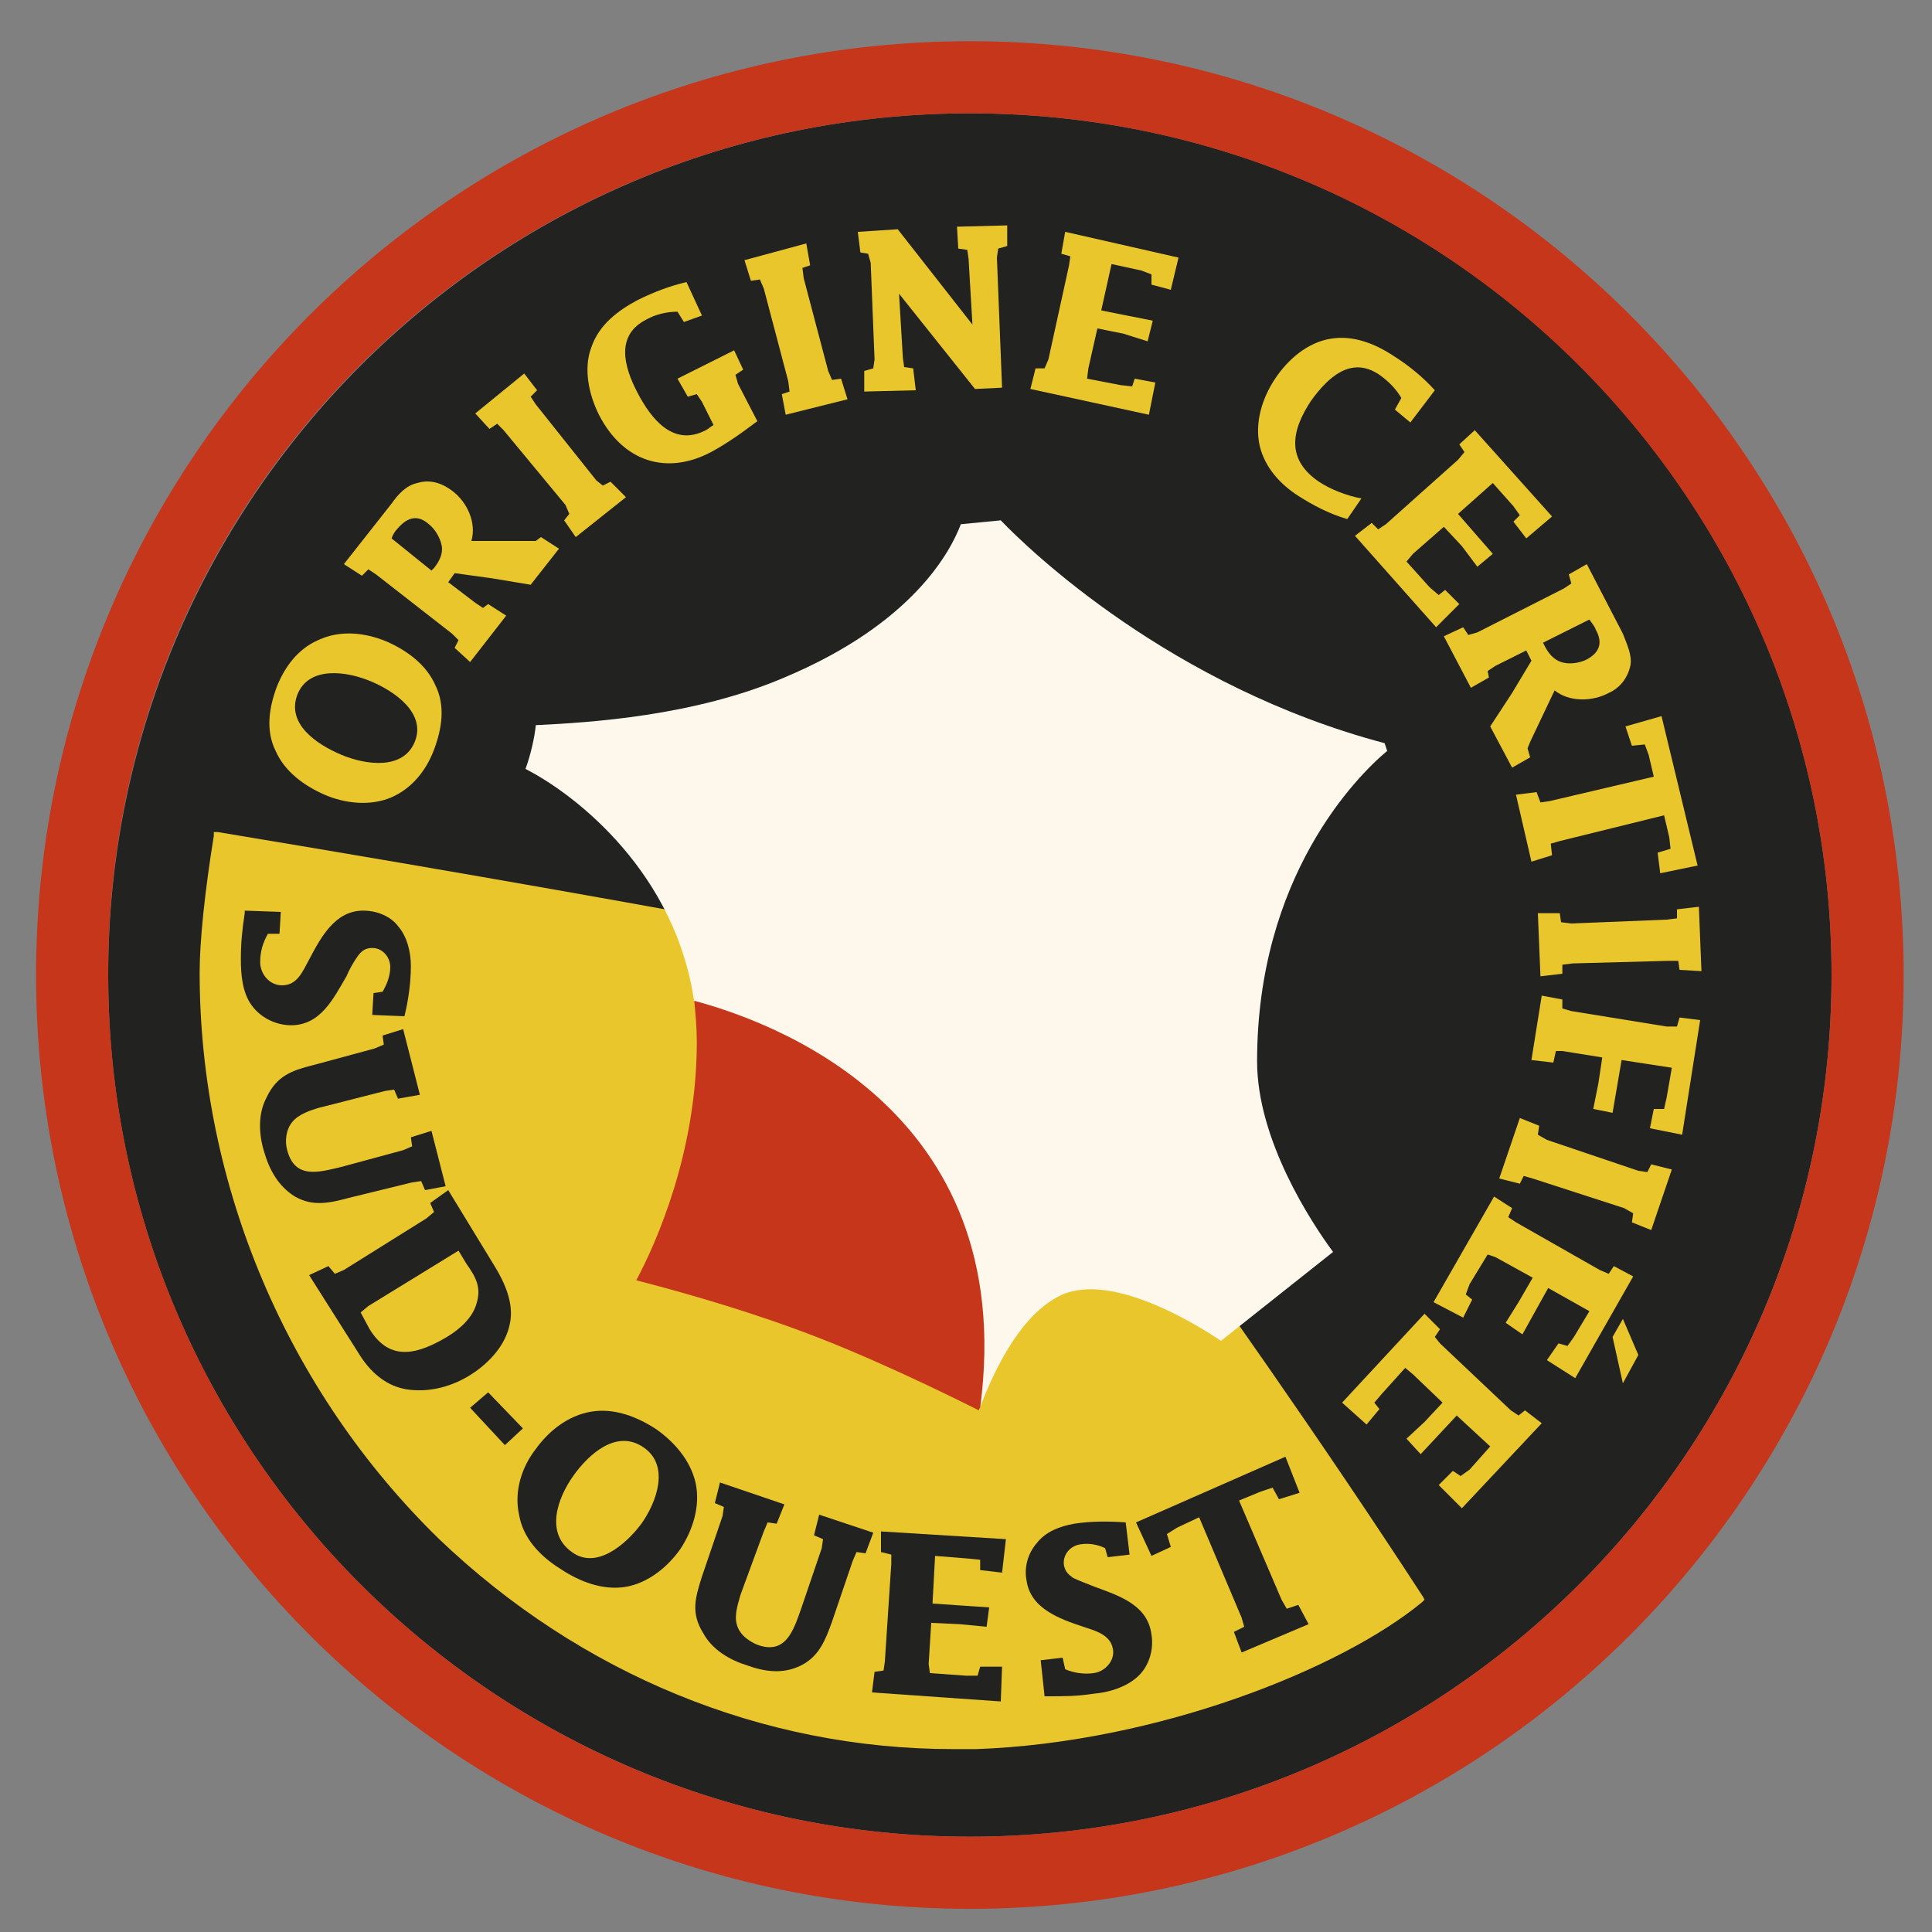
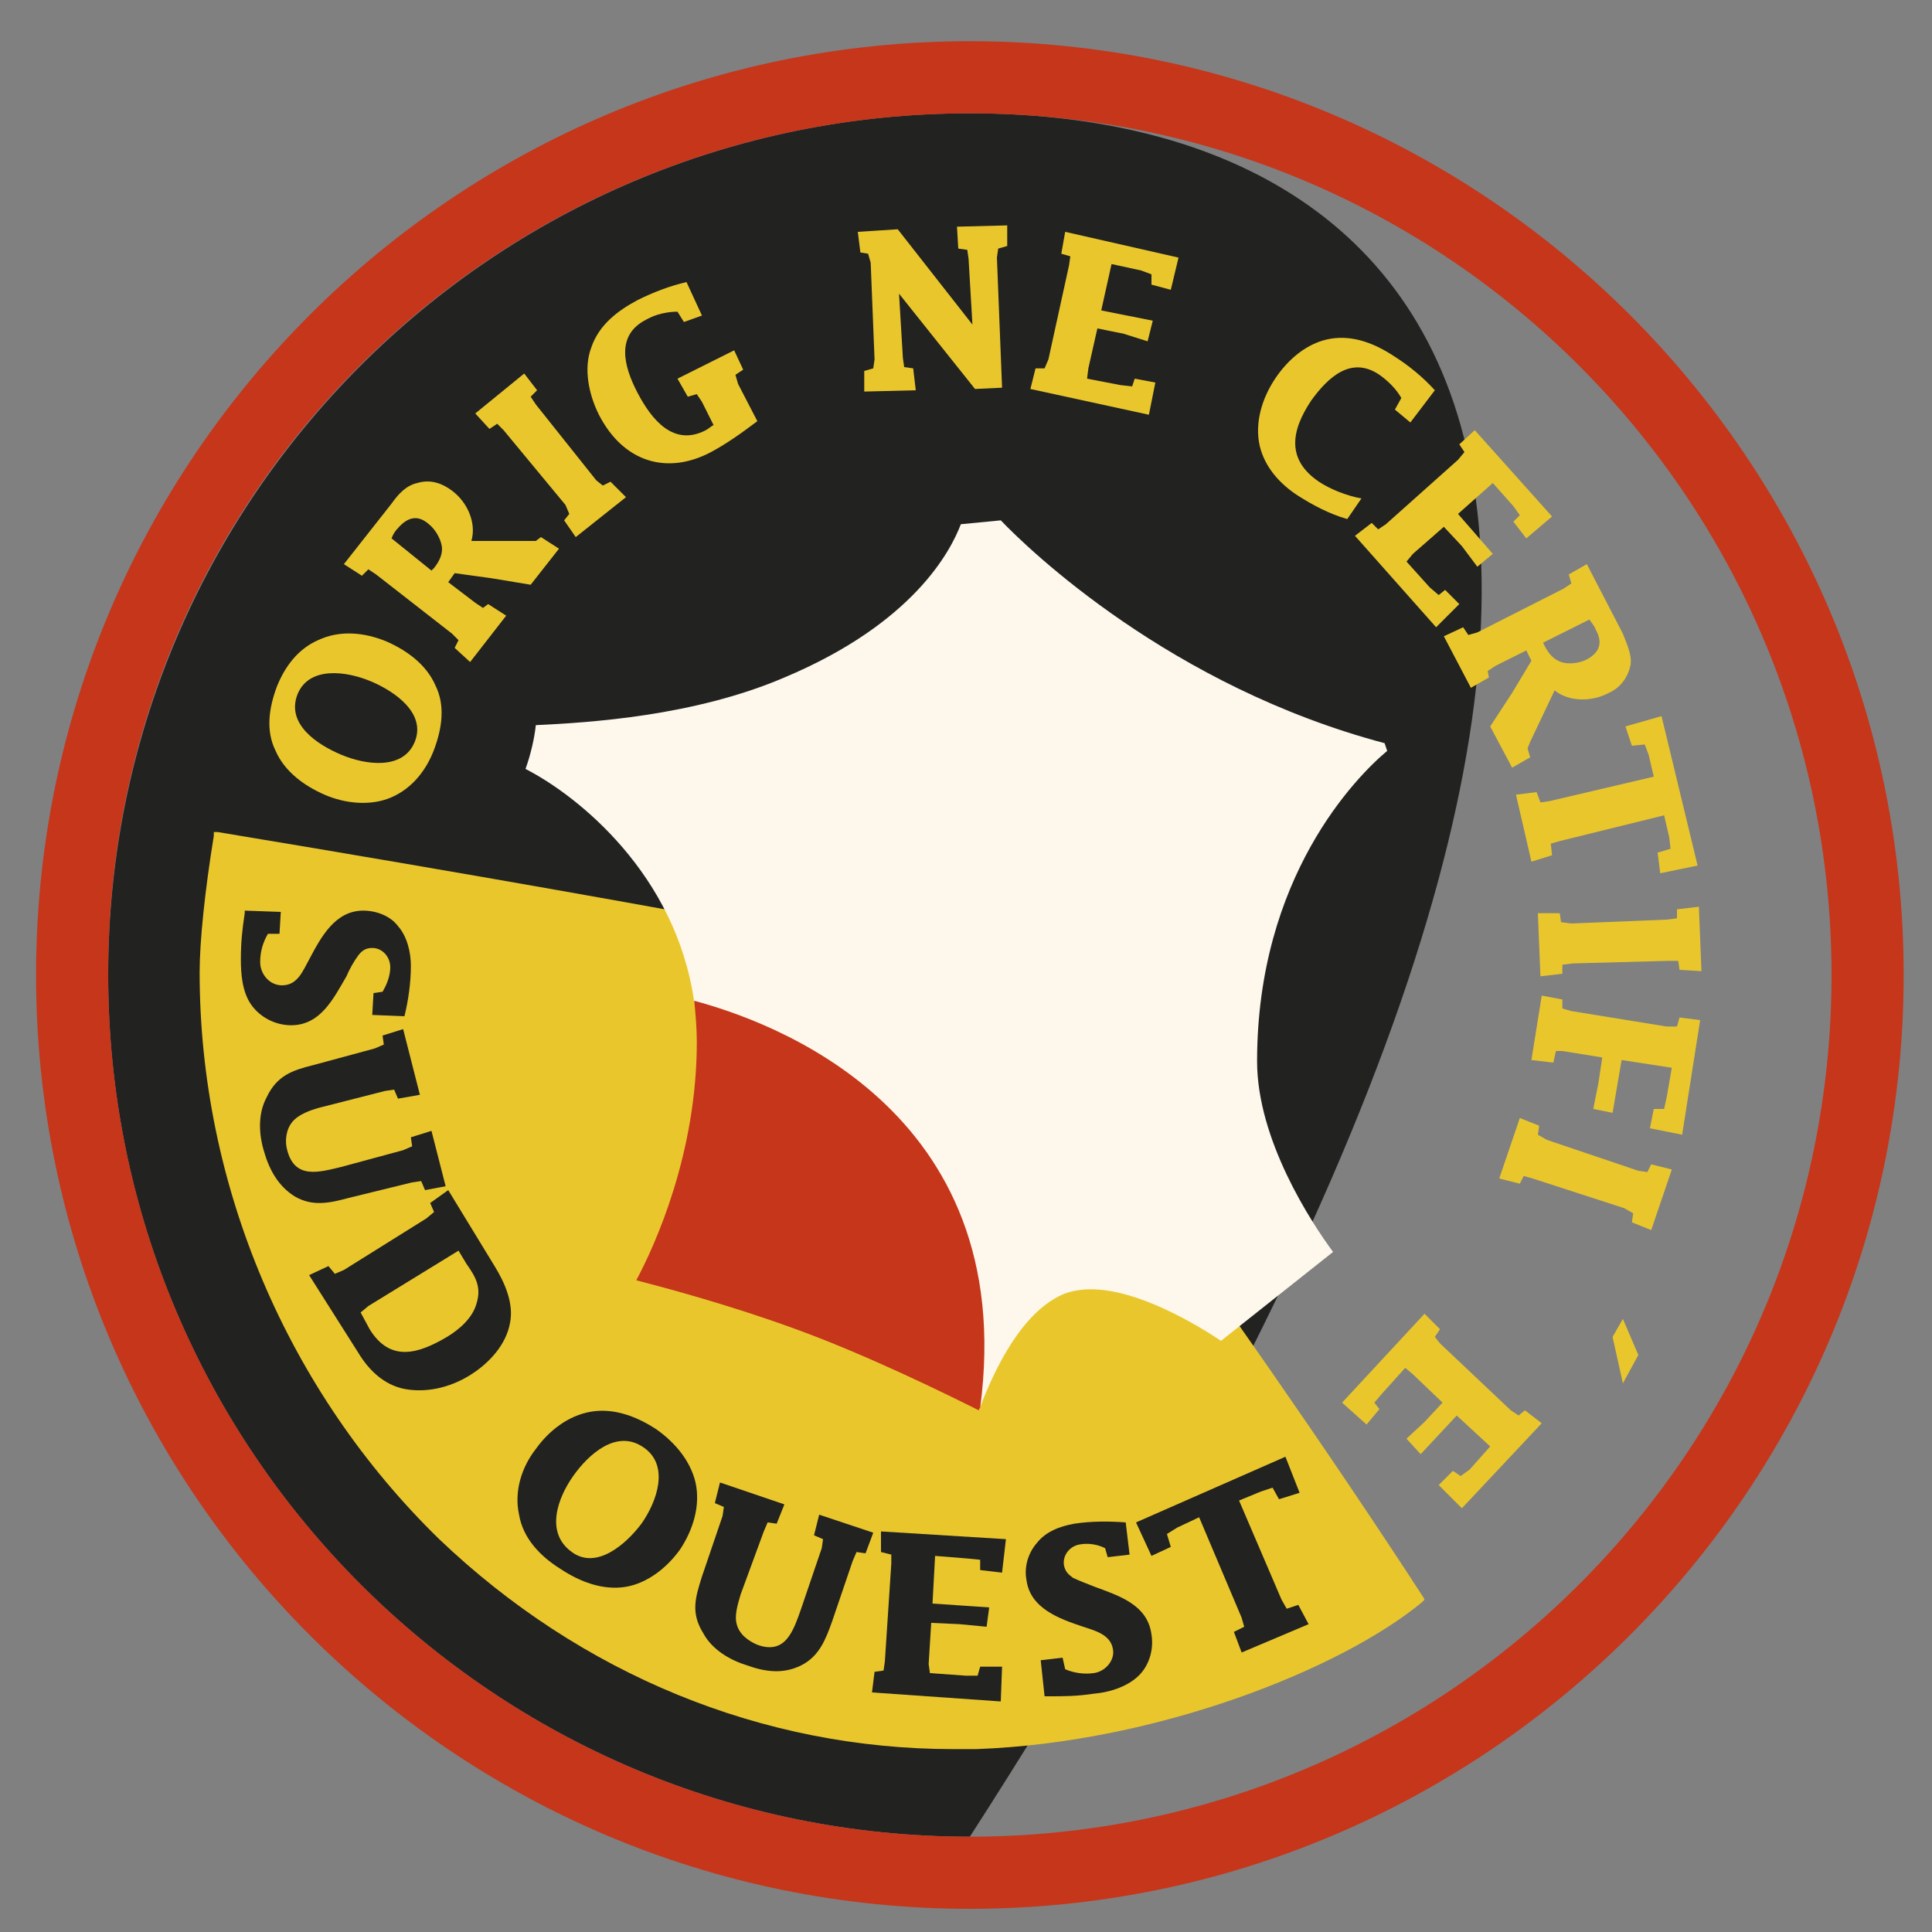
<svg xmlns="http://www.w3.org/2000/svg" version="1.1" x="0px" y="0px" viewBox="0 0 150 150" enable-background="new 0 0 150 150" xml:space="preserve">
  <rect x="0" y="0" width="150" height="150" fill="#808080" stroke="none" />
  <g id="Calque_1">
</g>
  <g id="Mode_Isolation">
    <g>
-       <path id="XMLID_39_" fill="#222221" d="M75.3,8.8c-37,0-66.9,30-66.9,66.9c0,37,30,66.9,66.9,66.9c37,0,66.9-30,66.9-66.9    C142.2,38.7,112.3,8.8,75.3,8.8" />
+       <path id="XMLID_39_" fill="#222221" d="M75.3,8.8c-37,0-66.9,30-66.9,66.9c0,37,30,66.9,66.9,66.9C142.2,38.7,112.3,8.8,75.3,8.8" />
      <path fill="#C5361B" d="M75.3,8.8c37,0,66.9,30,66.9,66.9c0,37-30,66.9-66.9,66.9c-37,0-66.9-30-66.9-66.9    C8.3,38.7,38.3,8.8,75.3,8.8 M75.3,3.2c-40,0-72.5,32.5-72.5,72.5c0,40,32.5,72.5,72.5,72.5s72.5-32.5,72.5-72.5    C147.8,35.7,115.3,3.2,75.3,3.2" />
      <path id="XMLID_36_" fill="#E9C72C" d="M75.8,135.5c-33.1,1.1-60-26.9-60-60c0-2.7,0.5-6.9,1.1-10.6c40.8,6.8,59,10.6,59,10.6    s18.6,24.5,34.4,48.7C103.6,129.6,89.4,135.1,75.8,135.5" />
      <path fill="#E9C72C" d="M74,135.8c-14.8,0-28.9-5.8-39.9-16.3C22.3,108,15.5,92,15.5,75.5c0-2.4,0.4-6.3,1.1-10.6l0-0.3l0.3,0    c40.4,6.7,58.8,10.6,59,10.6l0.1,0l0.1,0.1c0.2,0.2,18.8,24.7,34.4,48.7l0.1,0.2l-0.2,0.2c-6.3,5.2-20.6,10.9-34.6,11.4    C75.2,135.8,74.6,135.8,74,135.8 M17.1,65.2c-0.6,4.2-1,7.9-1,10.3c0,16.3,6.7,32.2,18.4,43.6c11.3,10.9,25.9,16.7,41.3,16.2    c13.7-0.4,27.7-6,34.1-11.1c-15.2-23.2-33-46.9-34.2-48.4C74.2,75.4,55.8,71.6,17.1,65.2" />
      <polygon id="XMLID_33_" fill="#E9C72C" points="127.2,105.2 126,107.4 125.2,103.8 126,102.4   " />
      <polygon id="XMLID_32_" fill="#E9C72C" points="46.3,37.3 46.8,37.7 47.4,37.4 48.6,38.6 44.7,41.7 43.8,40.4 44.2,39.9     43.9,39.2 39.1,33.4 38.6,32.9 38,33.3 36.9,32.1 40.7,29 41.7,30.3 41.2,30.8 41.6,31.4   " />
      <path id="XMLID_31_" fill="#E9C72C" d="M54.5,31.2l-0.4-0.6l-0.7,0.2l-0.8-1.4l4.4-2.2l0.7,1.5l-0.6,0.4l0.2,0.7l1.5,2.9    c-1.2,0.9-2.3,1.7-3.6,2.4c-3.4,1.8-6.8,0.8-8.7-2.9c-0.8-1.6-1.2-3.6-0.6-5.2c0.6-1.8,2.1-2.9,3.6-3.7c1.2-0.6,2.5-1.1,3.8-1.4    l1.2,2.6L53.1,25l-0.5-0.8c-0.8,0-1.7,0.2-2.4,0.6c-2.4,1.2-1.8,3.6-0.7,5.7c1.1,2.1,2.8,4.2,5.3,2.9c0.2-0.1,0.4-0.3,0.6-0.4    L54.5,31.2z" />
-       <polygon id="XMLID_30_" fill="#E9C72C" points="64.3,28.8 64.6,29.5 65.3,29.4 65.8,31 61,32.2 60.7,30.6 61.3,30.4 61.2,29.6     59.3,22.4 59,21.7 58.3,21.8 57.8,20.2 62.6,18.9 62.9,20.6 62.3,20.8 62.4,21.6   " />
      <polygon id="XMLID_29_" fill="#E9C72C" points="67.6,20.4 67.4,19.7 66.8,19.6 66.6,18 69.7,17.8 75.5,25.2 75.2,20.1 75.1,19.4     74.4,19.3 74.3,17.6 78.2,17.5 78.2,19.1 77.5,19.3 77.4,20 77.8,30.1 75.7,30.2 69.8,22.8 70.1,27.8 70.2,28.5 70.9,28.6     71.1,30.3 67.1,30.4 67.1,28.8 67.8,28.6 67.9,27.9   " />
      <polygon id="XMLID_28_" fill="#E9C72C" points="86.3,20.5 85.5,24.1 89.5,24.9 89.1,26.5 87.2,25.9 85.2,25.5 84.5,28.6     84.4,29.4 87,29.9 87.9,30 88.1,29.4 89.7,29.7 89.2,32.2 80,30.2 80.4,28.6 81.1,28.6 81.4,27.9 83,20.6 83.1,19.9 82.4,19.7     82.7,18 91.5,20 90.9,22.5 89.4,22.1 89.4,21.3 88.6,21   " />
      <path id="XMLID_27_" fill="#E9C72C" d="M109.5,32.8l-1.2-1l0.5-0.9c-0.4-0.7-1-1.3-1.7-1.8c-2.2-1.5-4,0.2-5.3,2    c-1.6,2.4-1.9,4.6,0.6,6.3c0.9,0.6,2.2,1.1,3.3,1.3l-1.1,1.6c-1.4-0.4-2.7-1.1-3.8-1.8c-1.4-0.9-2.6-2.2-3-3.9    c-0.4-1.8,0.2-3.7,1.2-5.2c1-1.5,2.5-2.8,4.3-3.1c1.8-0.3,3.5,0.4,5,1.4c1.1,0.7,2.2,1.6,3.1,2.6L109.5,32.8z" />
      <polygon id="XMLID_26_" fill="#E9C72C" points="115.9,37.5 113.2,39.9 115.9,43 114.7,44 113.5,42.4 112.1,40.9 109.7,43     109.2,43.6 111,45.6 111.7,46.2 112.2,45.8 113.3,46.9 111.5,48.7 105.2,41.6 106.5,40.6 107,41.1 107.6,40.7 113.2,35.7     113.7,35.1 113.3,34.5 114.5,33.4 120.5,40.1 118.5,41.8 117.5,40.5 118,40 117.5,39.3   " />
      <polygon id="XMLID_25_" fill="#E9C72C" points="121.1,65.3 120.4,65.5 120.5,66.4 118.9,66.9 117.7,61.7 119.3,61.5 119.6,62.3     120.3,62.2 128.4,60.3 128,58.6 127.7,57.8 126.7,57.9 126.2,56.4 129,55.6 131.8,67.2 128.9,67.8 128.7,66.2 129.7,65.9     129.6,65 129.2,63.3   " />
      <polygon id="XMLID_24_" fill="#E9C72C" points="122.1,74.8 121.3,74.9 121.3,75.6 119.6,75.8 119.4,70.9 121.1,70.9 121.2,71.6     122,71.7 129.4,71.4 130.2,71.3 130.2,70.6 131.9,70.4 132.1,75.4 130.4,75.3 130.3,74.6 129.5,74.6   " />
      <polygon id="XMLID_23_" fill="#E9C72C" points="125.9,82.3 125.2,86.4 123.7,86.1 124.1,84.1 124.4,82.1 121.3,81.6 120.8,81.6     120.6,82.5 118.9,82.3 119.7,77.3 121.3,77.6 121.3,78.3 122,78.5 129.4,79.7 130.2,79.7 130.4,79 132,79.2 130.6,88.1     128.1,87.6 128.4,86.1 129.2,86.1 129.4,85.2 129.8,82.9   " />
      <polygon id="XMLID_22_" fill="#E9C72C" points="119,91.5 118.3,91.3 118,91.9 116.4,91.5 118,86.8 119.5,87.4 119.4,88.1     120.1,88.5 127.2,90.9 127.9,91 128.2,90.4 129.8,90.8 128.2,95.5 126.7,94.9 126.8,94.2 126.1,93.8   " />
-       <polygon id="XMLID_21_" fill="#E9C72C" points="123.4,101.8 120.2,100 118.2,103.6 116.9,102.7 117.9,101.1 119,99.2 116.1,97.6     115.5,97.4 114.1,99.7 113.8,100.5 114.3,100.9 113.6,102.3 111.3,101.1 116,92.9 117.4,93.8 117.1,94.5 117.7,94.9 124.2,98.6     124.9,98.9 125.3,98.3 126.8,99.1 122.3,107 120.1,105.6 121,104.3 121.7,104.5 122.2,103.8   " />
      <polygon id="XMLID_20_" fill="#E9C72C" points="115.7,112.3 113.1,109.9 110.3,112.9 109.2,111.7 110.6,110.4 112,108.9     109.7,106.7 109.1,106.2 107.3,108.2 106.7,108.9 107.1,109.4 106.1,110.6 104.2,108.9 110.6,102 111.8,103.2 111.4,103.8     111.8,104.3 117.3,109.5 117.9,109.9 118.4,109.5 119.7,110.5 113.5,117.1 111.7,115.3 112.8,114.2 113.4,114.6 114.1,114.1   " />
      <path fill="#E9C72C" d="M126,49.2l-2.8-5.4l-1.4,0.8l0.2,0.7l-0.6,0.4l-6.7,3.4l-0.7,0.2l-0.4-0.6l-1.5,0.7l2.1,4l1.4-0.8    l-0.1-0.5l0.6-0.4l2.4-1.2l0.4,0.8l-1.5,2.5l-1.7,2.6l1.7,3.2l1.4-0.8l-0.2-0.7l0.2-0.5l1.9-4c1.1,0.9,2.9,0.9,4.2,0.2    c0.9-0.4,1.5-1.2,1.7-2.2C126.7,50.8,126.3,50,126,49.2 M123.2,51.2c-0.6,0.3-1.4,0.4-2,0.2c-0.6-0.2-1-0.7-1.3-1.3l-0.1-0.2    l3.6-1.8c0.2,0.3,0.4,0.5,0.5,0.8C124.4,49.8,124.3,50.6,123.2,51.2" />
      <path fill="#E9C72C" d="M38.2,44.9l3,0.5l2.2-2.8l-1.4-0.9L41.6,42l-0.6,0L36.6,42c0.4-1.4-0.3-3-1.5-3.9    c-0.8-0.6-1.7-0.9-2.7-0.6c-0.9,0.2-1.5,0.9-2,1.6l-3.7,4.7l1.4,0.9l0.5-0.5l0.6,0.4l5.9,4.6l0.5,0.5l-0.3,0.6l1.2,1.1l2.8-3.6    l-1.4-0.9l-0.4,0.3l-0.6-0.4l-2.1-1.6l0.5-0.7L38.2,44.9z M33.7,44.1l-0.2,0.2l-3.1-2.5c0.1-0.3,0.3-0.6,0.5-0.8    c0.7-0.8,1.5-1.1,2.4-0.3c0.5,0.4,0.9,1.1,1,1.7C34.4,43,34.1,43.6,33.7,44.1" />
      <path fill="#E9C72C" d="M33.8,53.2c-0.7-1.6-2.2-2.7-3.8-3.4c-1.7-0.7-3.6-0.9-5.3-0.1c-1.6,0.7-2.6,2.1-3.2,3.6    c-0.6,1.6-0.9,3.4-0.1,5c0.7,1.6,2.2,2.7,3.8,3.4c1.6,0.7,3.6,0.9,5.2,0.2c1.6-0.7,2.7-2.1,3.3-3.7C34.3,56.6,34.6,54.8,33.8,53.2     M32.2,57.6c-0.9,2.2-3.8,1.8-5.7,1c-1.9-0.8-4.3-2.4-3.4-4.7c0.9-2.2,3.8-1.8,5.7-1C30.7,53.7,33.1,55.4,32.2,57.6" />
      <path id="XMLID_13_" fill="#222221" d="M20.8,72.5c-0.4,0.7-0.6,1.4-0.6,2.2c0,0.9,0.7,1.8,1.7,1.8c1.2,0,1.6-1.1,2.1-2    c0.9-1.7,2-3.8,4.2-3.8c1,0,2.1,0.4,2.7,1.2c0.7,0.8,1,2,1,3.1c0,1.3-0.2,2.7-0.5,3.9l-2.5-0.1l0.1-1.7l0.7-0.1    c0.3-0.5,0.6-1.2,0.6-1.9c0-0.8-0.6-1.5-1.4-1.5c-0.5,0-0.8,0.2-1.1,0.6c-0.3,0.4-0.7,1.1-0.9,1.6c-1,1.7-2,3.8-4.3,3.8    c-1.2,0-2.4-0.6-3.1-1.6c-0.7-1-0.8-2.4-0.8-3.5c0-1.3,0.1-2.3,0.3-3.6l0-0.2l2.8,0.1l-0.1,1.7L20.8,72.5z" />
      <path id="XMLID_12_" fill="#222221" d="M24.8,86c-0.7,0.2-1.6,0.5-2.1,1.1c-0.5,0.6-0.6,1.5-0.4,2.2c0.6,2.3,2.5,1.7,4.2,1.3    l4.8-1.3L32,89l-0.1-0.7l1.6-0.5l1.1,4.3L33,92.4l-0.3-0.7l-0.7,0.1L27.1,93c-1.5,0.4-2.8,0.7-4.2-0.1c-1.3-0.8-2-2.1-2.4-3.5    c-0.4-1.3-0.5-2.9,0.2-4.2c0.8-1.7,2-2.1,3.6-2.5l4.8-1.3l0.7-0.3l-0.1-0.7l1.6-0.5l1.3,5.1l-1.7,0.3l-0.3-0.7l-0.7,0.1L24.8,86z" />
      <path fill="#222221" d="M25.5,98.3l0.5,0.6l0.7-0.3l6.4-4l0.6-0.5l-0.3-0.7l1.4-1l3.6,5.9c0.8,1.3,1.5,2.9,1.2,4.4    c-0.3,1.7-1.6,3.1-3,4c-1.4,0.9-3.1,1.4-4.8,1.2c-1.8-0.2-3.1-1.4-4-2.9L24,99L25.5,98.3z M28.7,103.2c1.6,2.6,3.8,1.9,6,0.6    c1-0.6,2-1.5,2.3-2.6c0.4-1.3-0.1-2.1-0.8-3.1l-0.6-1l-7,4.3l-0.6,0.5L28.7,103.2z" />
-       <polygon id="XMLID_9_" fill="#222221" points="37.9,108.1 40.6,110.9 39.2,112.2 36.5,109.3   " />
      <path fill="#222221" d="M40.3,117.6c-0.4-1.8,0.2-3.7,1.3-5.1c1-1.4,2.5-2.6,4.3-2.9c1.8-0.3,3.6,0.4,5.1,1.4c1.4,1,2.6,2.4,3,4.1    c0.4,1.8-0.2,3.7-1.2,5.2c-1,1.4-2.5,2.6-4.2,2.9c-1.8,0.3-3.6-0.4-5.1-1.4C41.9,120.8,40.6,119.4,40.3,117.6 M49.8,118.3    c1.2-1.7,2.2-4.5,0.2-5.9c-2.1-1.5-4.3,0.5-5.5,2.2c-1.2,1.7-2.2,4.4-0.1,5.9C46.3,121.9,48.6,119.9,49.8,118.3" />
      <path id="XMLID_6_" fill="#222221" d="M57.5,123.8c-0.2,0.7-0.5,1.6-0.3,2.3c0.2,0.8,0.9,1.3,1.6,1.6c2.2,0.8,2.8-1.1,3.4-2.8    l1.6-4.7l0.1-0.7l-0.7-0.3l0.4-1.6l4.2,1.4l-0.6,1.6l-0.7-0.1l-0.3,0.7l-1.6,4.7c-0.5,1.4-1,2.7-2.4,3.4c-1.4,0.7-2.8,0.5-4.2,0    c-1.3-0.4-2.7-1.2-3.4-2.5c-1-1.6-0.6-2.8-0.1-4.4l1.6-4.7l0.1-0.7l-0.7-0.3l0.4-1.6l5,1.7l-0.6,1.5l-0.7-0.1l-0.3,0.7L57.5,123.8    z" />
      <polygon id="XMLID_5_" fill="#222221" points="72.6,120.8 72.4,124.5 76.8,124.8 76.6,126.3 74.5,126.1 72.3,126 72.1,129.2     72.2,129.9 75,130.1 75.9,130.1 76.1,129.4 77.8,129.4 77.7,132.1 67.7,131.4 67.9,129.8 68.6,129.7 68.7,129 69.2,121.4     69.2,120.7 68.4,120.5 68.4,118.9 78.1,119.5 77.8,122.1 76.1,121.9 76.1,121.1 75.1,121   " />
      <path id="XMLID_4_" fill="#222221" d="M82.7,129.6c0.7,0.3,1.5,0.4,2.2,0.3c0.9-0.1,1.7-1,1.5-1.9c-0.2-1.1-1.4-1.4-2.3-1.7    c-1.8-0.6-4.1-1.4-4.4-3.6c-0.2-1,0.1-2.1,0.8-2.9c0.7-0.9,1.8-1.3,2.9-1.5c1.3-0.2,2.7-0.2,4-0.1l0.3,2.5l-1.7,0.2l-0.2-0.7    c-0.6-0.3-1.3-0.4-1.9-0.3c-0.8,0.1-1.4,0.8-1.3,1.6c0.1,0.5,0.3,0.7,0.7,1c0.4,0.2,1.2,0.5,1.7,0.7c1.9,0.7,4.1,1.4,4.4,3.7    c0.2,1.2-0.2,2.5-1.1,3.3c-0.9,0.8-2.2,1.2-3.4,1.3c-1.3,0.2-2.3,0.2-3.6,0.2l-0.2,0l-0.3-2.8l1.7-0.2L82.7,129.6z" />
      <polygon id="XMLID_3_" fill="#222221" points="99.5,124.2 99.9,124.9 100.8,124.6 101.6,126.1 96.4,128.3 95.8,126.7 96.6,126.3     96.4,125.6 93.1,117.8 91.4,118.6 90.6,119.1 90.9,120.1 89.4,120.8 88.2,118.2 99.8,113.1 100.9,115.9 99.3,116.4 98.8,115.5     97.9,115.8 96.2,116.5   " />
      <path id="XMLID_2_" fill="#FDF8EB" d="M107.7,58.3l-0.2-0.6c-16.6-4.4-27.6-15-29.8-17.3l-3.1,0.3c-0.8,2.1-3.7,7.7-13.7,11.9    c-7,3-15.1,3.5-19.3,3.7c-0.1,1-0.4,2.3-0.8,3.4c4.1,2.1,11.7,8.2,13.1,18.1c5.6,1.4,25.3,8.1,22.1,31.7c0.9-2.4,2.9-7.1,6.1-8.8    c0.7-0.4,1.6-0.6,2.6-0.6c3.7,0,8.3,2.8,10.1,4l8.7-6.9c-1.7-2.3-5.9-8.7-5.9-14.8C97.6,68.1,105.3,60.3,107.7,58.3" />
      <path id="XMLID_1_" fill="#C5361B" d="M53.9,77.7c0.1,1,0.2,2.1,0.2,3.2c0,8.6-3.2,15.7-4.7,18.5c2.3,0.6,7.2,1.9,12.4,3.8    c5.5,2,11.6,5,14.2,6.3c0,0,0-0.1,0.1-0.2C79.2,85.9,59.5,79.2,53.9,77.7" />
    </g>
  </g>
</svg>